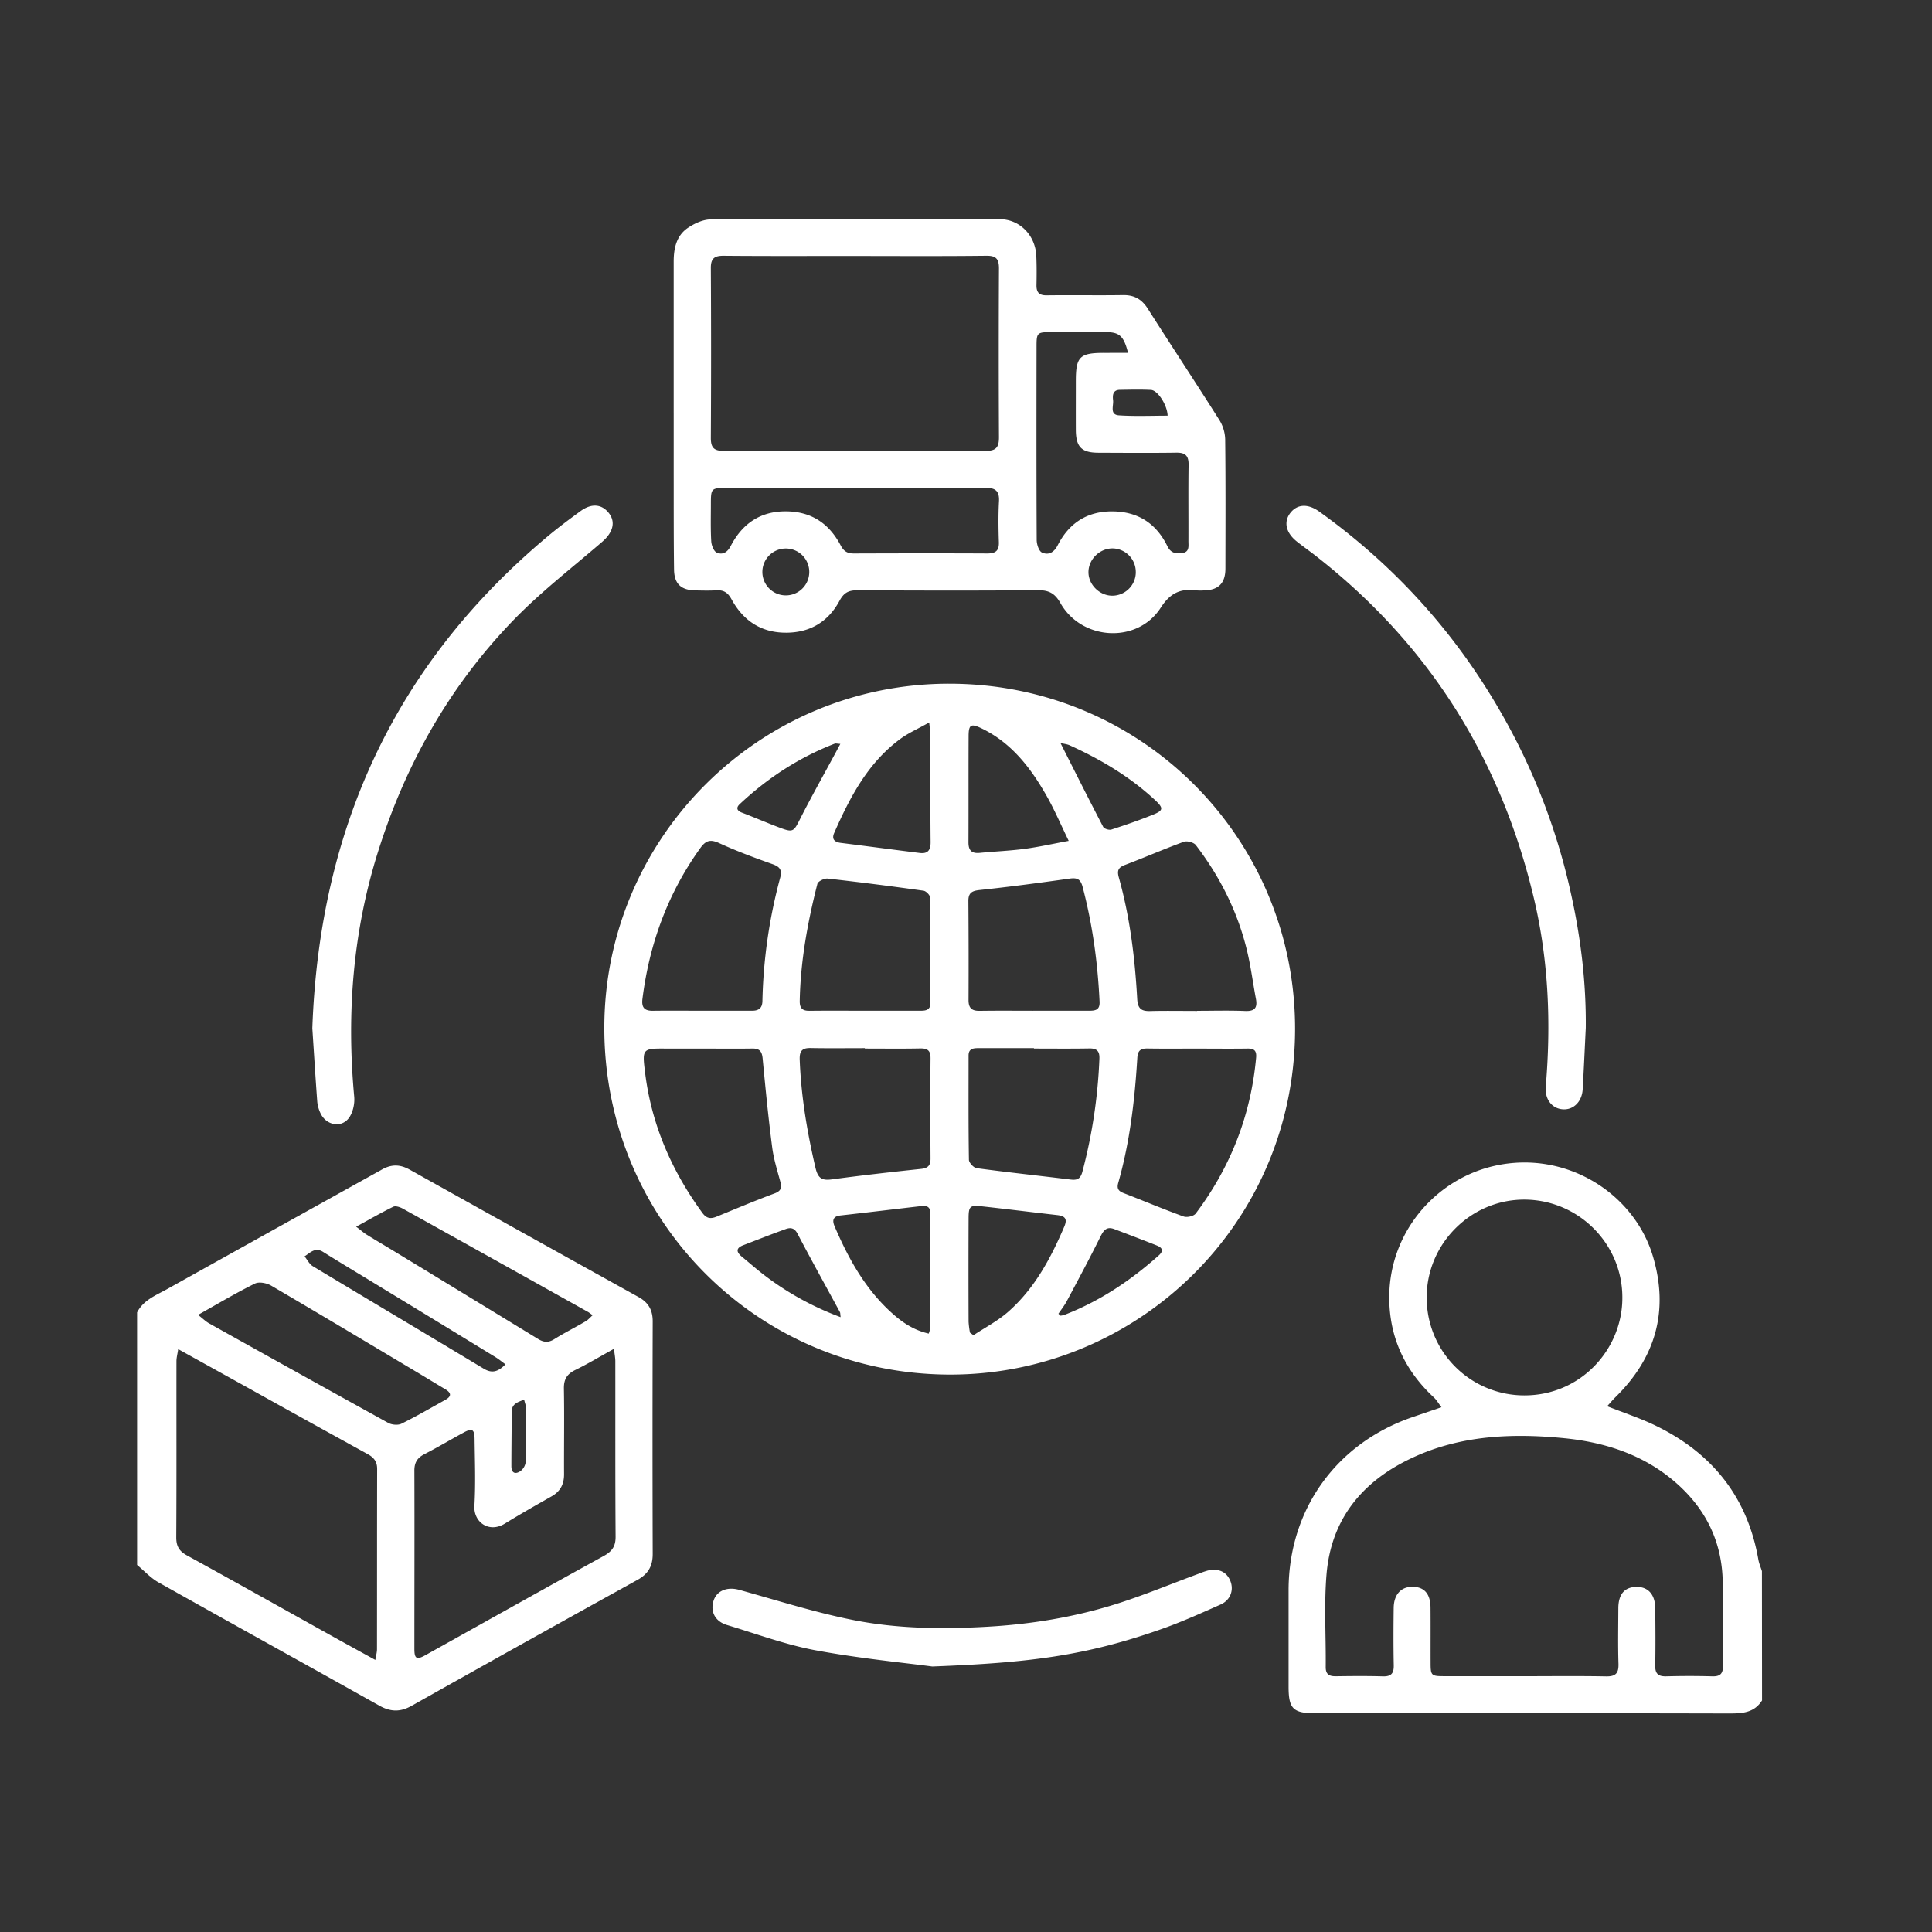
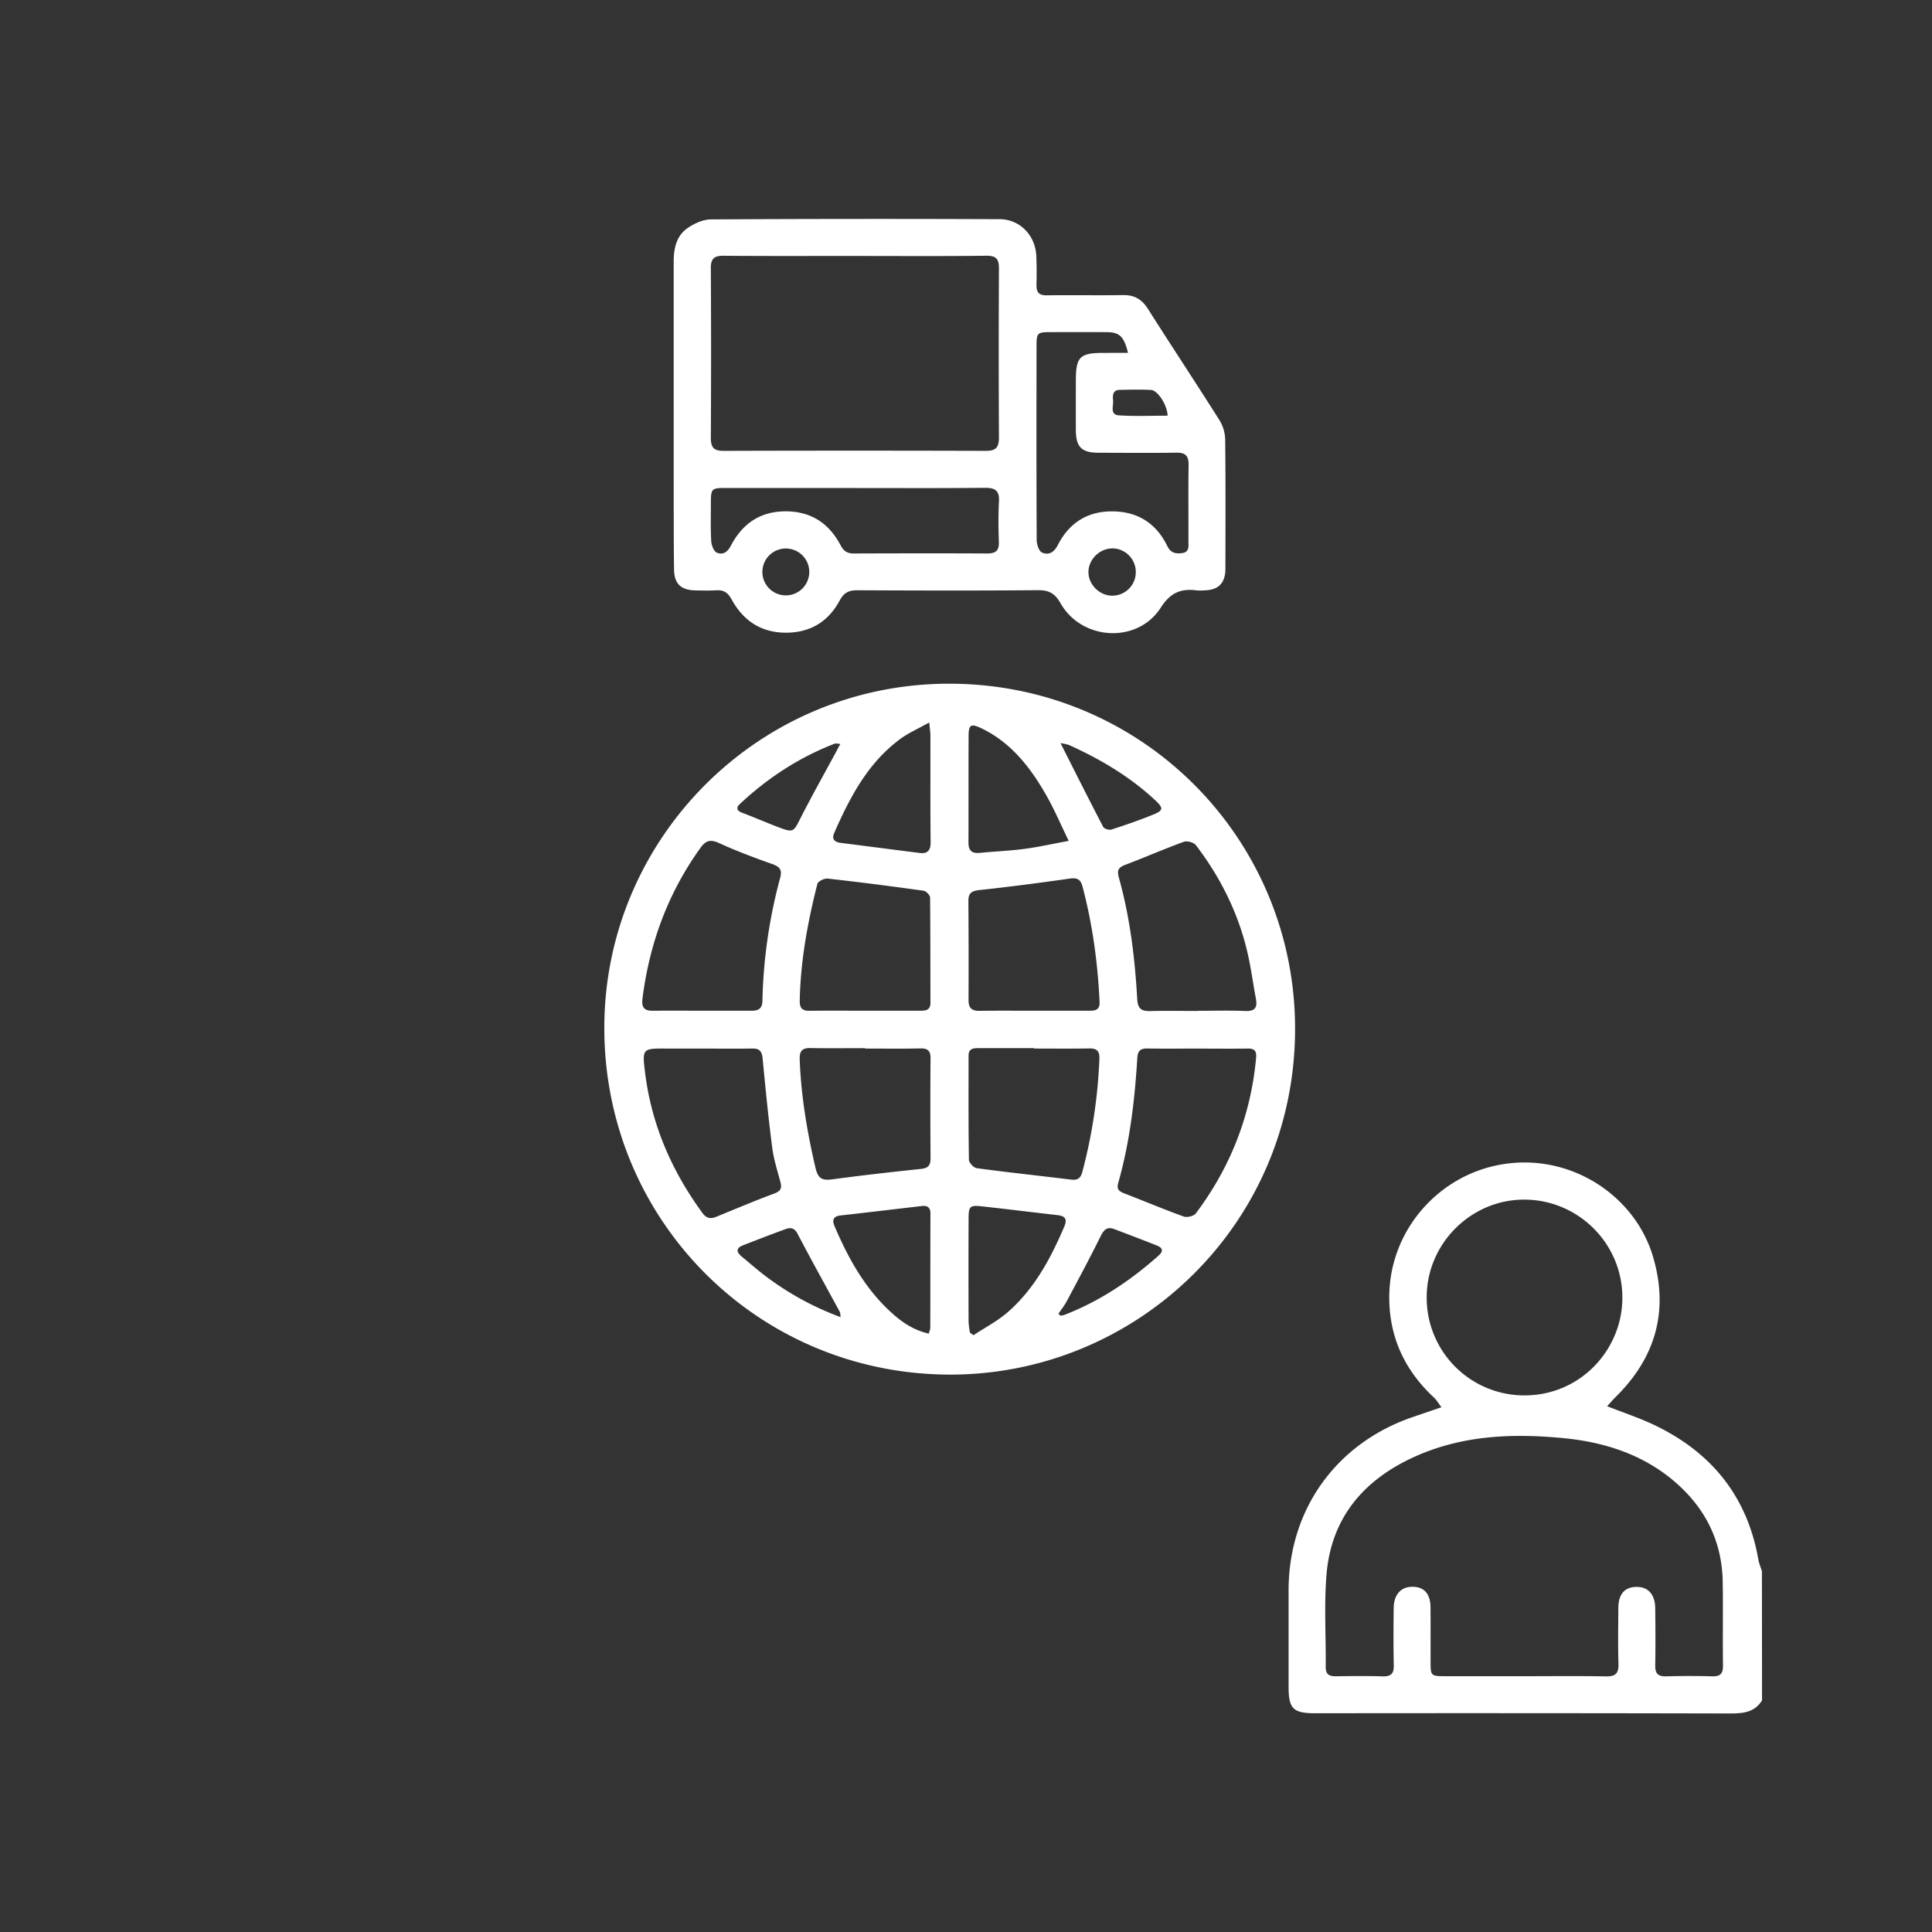
<svg xmlns="http://www.w3.org/2000/svg" id="Layer_1" data-name="Layer 1" viewBox="0 0 1500.76 1500.76">
  <rect x="0" y="0" width="1500.76" height="1500.76" fill="#333333" stroke="none" />
  <defs>
    <style>.cls-1{fill:#fff;}</style>
  </defs>
-   <path class="cls-1" d="M106.49,1019.47c4.93-9.58,14.55-13.24,23.14-18q83.57-46.63,167.23-93.09c7.36-4.11,14-3.92,21.29.15q88.85,49.63,177.86,99c7.67,4.25,11.05,10.13,11,19q-.28,90.28,0,180.58c0,9.42-3.49,15.5-11.83,20.12q-88,48.64-175.63,97.93c-8.77,4.92-16.34,4.59-25-.28-57.06-32-114.36-63.63-171.41-95.69-6.14-3.45-11.12-9-16.64-13.55ZM138.43,1048c-.58,3.89-1.36,6.65-1.36,9.42-.06,45.63.11,91.25-.15,136.88,0,6.85,2.32,10.65,8.27,13.91,36.81,20.21,73.42,40.79,110.12,61.22,11.66,6.49,23.36,12.91,36.24,20,.61-3.75,1.29-6,1.29-8.27.06-46.71,0-93.41.12-140.12,0-5.65-2.53-8.84-7.22-11.42q-46.71-25.71-93.28-51.66Zm338.47-.24c-11.16,6.18-20.36,11.73-30,16.42-6.41,3.13-9,7.2-8.87,14.48.4,22.14,0,44.29.12,66.43.05,7.8-2.86,13.4-9.7,17.27-12.19,6.9-24.38,13.84-36.31,21.17-12.37,7.61-24.4-1.23-23.62-13.82,1-17.22.35-34.56.14-51.84-.1-7.72-1.92-8.69-8.63-5-10.17,5.52-20.13,11.46-30.42,16.75-5.47,2.82-7.74,6.51-7.72,12.73.16,46.18,0,92.36,0,138.54,0,7.69,1.8,8.62,8.61,4.82,46.1-25.72,92.13-51.58,138.39-77,6.49-3.57,9.35-7.45,9.3-15-.32-45.37-.15-90.74-.21-136.11C478,1054.88,477.46,1052.32,476.9,1047.72Zm-323-26.35c3.63,2.83,5.85,5.08,8.51,6.56q69.47,38.82,139.12,77.3c2.81,1.54,7.62,2,10.38.62,11.59-5.7,22.77-12.26,34.08-18.53,4.89-2.71,4.6-5.4,0-8.15-7.63-4.54-15.2-9.19-22.83-13.74-37.47-22.34-74.88-44.79-112.53-66.82-3.44-2-9.36-3.19-12.56-1.6C183.59,1004.18,169.72,1012.48,153.88,1021.37Zm122.79-68.5c3.75,2.85,5.86,4.75,8.24,6.22,7.08,4.4,14.28,8.6,21.41,12.93q55.82,33.94,111.56,68c4.46,2.74,8,3.06,12.6.23,8-5,16.42-9.22,24.56-14,1.84-1.06,3.27-2.83,5.3-4.64-1.89-1.35-2.68-2-3.58-2.54Q384.93,978.95,313,938.91c-2.18-1.21-5.65-2.41-7.5-1.52C296.22,941.9,287.24,947.11,276.67,952.87Zm116,106.94c-3-2.19-5.19-4-7.6-5.51q-45.73-28-91.53-55.85c-14.23-8.67-28.52-17.24-42.66-26.06-6.21-3.88-9.93.77-14.33,3.48,2.1,2.59,3.7,6,6.38,7.64,44.21,26.66,88.6,53,132.83,79.64C382,1066.91,386.74,1065.85,392.63,1059.81Zm14.49,27.38c-5.13,2-9.71,3.22-9.72,9.59,0,14-.22,28-.23,42.06,0,5.89,3.53,6.45,7.36,3.63a10.51,10.51,0,0,0,3.8-7.18c.36-14,.23-28,.15-42.06C408.47,1091.5,407.72,1089.77,407.12,1087.19Z" />
  <path class="cls-1" d="M1368.73,1320.88c-6,9.53-15.09,10.14-25.27,10.12q-160.76-.36-321.5-.15c-17.5,0-21-3.42-21-20.69,0-25.11,0-50.21,0-75.32.23-62.58,37.23-113.9,96.61-134.15l22.15-7.57c-2.33-3-3.8-5.65-5.88-7.58-23-21.31-35-47.7-34.66-78.95.54-50.19,36.61-91,82.13-101.06,55.17-12.26,108.41,21.47,122.85,71,12.24,41.91,1.87,78.16-29.18,108.66-2.15,2.12-4.1,4.46-6.56,7.15,13.1,5.17,25.36,9.18,36.88,14.71,44.21,21.21,72,55.38,80.55,104.29.54,3.11,1.85,6.08,2.8,9.12Zm-185.19-18.82c21.33,0,42.67-.27,64,.14,7.53.14,9.91-2.47,9.67-9.85-.46-14.3-.17-28.62-.11-42.93,0-11,4.79-16.61,14.07-16.73,9-.12,14.47,5.82,14.59,16.49.17,14.85.29,29.71,0,44.56-.12,6.4,2.36,8.58,8.6,8.42,11.87-.31,23.76-.34,35.63,0,6.38.19,8.49-2.14,8.41-8.47-.3-21.6.13-43.21-.21-64.81-.48-31.16-13.1-56.8-36.49-77.22-24.78-21.64-54.86-31.3-86.54-34.46-40.53-4-81-2.36-118.86,15.57-38.17,18-62.2,47.24-65.85,90-2,23.86-.4,48-.64,72.07-.06,5.91,2.77,7.33,8,7.26,12.15-.17,24.31-.27,36.45.08,6.41.18,8.53-2.34,8.4-8.57-.3-14.85-.23-29.71-.05-44.56.12-10.53,5.77-16.57,14.81-16.45s13.72,5.62,13.8,16.17c.12,14.31,0,28.62.06,42.94,0,9.91.52,10.33,10.7,10.34Zm76.68-294.21c0-41.78-34.17-75.94-76.15-76-41.57-.09-76.13,34.46-75.83,76.44a75.82,75.82,0,0,0,75.8,75.64C1228.22,1084,1260.43,1047.74,1260.22,1007.85Z" />
  <path class="cls-1" d="M736.87,1067.78c-149.44-.8-268.29-121.21-267.44-270.85C470.26,650.74,589.57,530.72,738,531.09c150.33.38,268.92,121.7,268,269.75C1005.05,952.06,882.13,1068.49,736.87,1067.78ZM545.3,785.13c13,0,25.9-.06,38.85,0,5.23,0,8-2,8.09-7.6a398.78,398.78,0,0,1,13.81-95.74c1.65-6.16-.36-8.54-6.08-10.57-13.92-4.94-27.81-10.1-41.22-16.25-6.79-3.11-10.36-2.29-14.69,3.73-25.27,35.13-39.59,74.34-45,117.07-.85,6.71,1.36,9.51,8.19,9.38C519.94,785,532.62,785.11,545.3,785.13Zm384.59.17v-.11c12.41,0,24.84-.38,37.23.14,7.45.32,9.8-2.37,8.47-9.42-2.29-12.14-3.85-24.44-6.68-36.45-7.18-30.57-21-58.12-40-83-1.61-2.11-6.79-3.49-9.35-2.56-15.39,5.62-30.42,12.21-45.75,18-5.25,2-6.19,4.44-4.71,9.74,8.62,30.77,12.47,62.34,14.26,94.12.43,7.68,3.07,9.81,10.1,9.62C905.6,785.07,917.75,785.3,929.89,785.3ZM545.61,814.53v0H531.83c-4.59,0-9.18,0-13.77,0-19.14-.15-19.32-.14-16.93,18.95,5,40.24,20.69,76.14,44.51,108.74,3.29,4.5,6.58,4.67,11.07,2.84,14.93-6.11,29.79-12.39,44.91-18,5.16-1.91,5.8-4.42,4.54-9.11-2.39-8.83-5.18-17.67-6.33-26.69-3-23-5.22-46.06-7.43-69.13-.51-5.34-2.35-7.72-7.91-7.63C571.53,814.68,558.57,814.53,545.61,814.53Zm384.68,0v0c-12.94,0-25.89.14-38.83-.07-5.25-.08-7.59,1.36-8,7.2-2,32.83-5.8,65.44-14.82,97.21-1.23,4.33.12,6.37,4.18,7.93,15.54,6,30.88,12.48,46.53,18.14,2.63,1,7.92-.21,9.47-2.27,27-35.89,42.81-76.19,46.91-121,.49-5.33-1.3-7.26-6.65-7.16C956.19,814.7,943.24,814.54,930.29,814.54ZM671.63,785.12v0c14.57,0,29.15,0,43.72,0,4.23,0,7.42-.79,7.41-6.13-.09-27.25,0-54.51-.28-81.77,0-1.86-3.09-5-5.05-5.31-24.81-3.47-49.65-6.67-74.54-9.44-2.56-.29-7.43,2.11-7.94,4.1-7.6,29.81-13.12,60-13.72,90.86-.11,5.65,2,7.8,7.5,7.75C643,785,657.33,785.12,671.63,785.12Zm130.77,0q21.84,0,43.68,0c4.79,0,8.36-.56,8.06-7-1.42-30.22-5.47-60-13.21-89.3-1.67-6.35-4.61-7.1-10.41-6.28-23.19,3.28-46.42,6.36-69.71,8.85-6.12.65-8.63,2.41-8.58,8.62q.3,38.43.12,76.85c0,6.39,2.7,8.47,8.8,8.35C774.9,785,788.65,785.13,802.4,785.14ZM671.8,814.51v-.32c-14,0-28.07.19-42.1-.08-6.69-.13-8.74,2.36-8.49,9.08,1.08,28.41,5.78,56.18,12.22,83.83,2,8.5,5.12,10.15,13,9.09,23-3.09,46-5.69,69-8.11,5.46-.58,7.43-2.65,7.4-8.09-.17-25.91-.23-51.83,0-77.75.07-6.23-2.37-7.86-8.15-7.74C700.42,814.71,686.11,814.51,671.8,814.51Zm131.36,0v-.33q-21.46,0-42.93,0c-3.94,0-7.85.21-7.85,5.7,0,27-.16,54,.27,81,0,2.3,3.69,6.23,6,6.55,24.3,3.26,48.68,5.87,73,8.84,5,.61,7.62-.44,9.12-6A405.26,405.26,0,0,0,854,822.49c.26-6-1.93-8.17-7.89-8.07C831.79,814.68,817.47,814.51,803.16,814.51Zm27-161.32c-6.13-12.61-10.93-23.92-16.93-34.54-12.34-21.85-27.27-41.47-50.66-52.81-8.31-4-10.13-3.07-10.17,5.89-.13,27.54,0,55.08-.11,82.61,0,6.4,2.58,8.78,8.82,8.17,11.54-1.13,23.17-1.59,34.65-3.1C806.58,658,817.27,655.56,830.15,653.19Zm-108.34-92c-8.84,5-16.24,8.19-22.56,12.87-25.15,18.57-39.06,45.25-51.27,73-2,4.57,0,7,4.9,7.66,20.51,2.57,41,5.31,61.53,7.86,6.12.77,8.53-2,8.47-8.39-.28-27.74-.12-55.49-.17-83.24C722.71,568.63,722.29,566.29,721.81,561.21Zm31.65,474,2.71,2c9.05-6,18.93-11.11,27-18.23,20.42-18,33-41.45,43.55-66.16,2.68-6.28.29-8.28-5.56-8.94-19.51-2.21-39-4.66-58.5-6.79-9.29-1-10.25-.07-10.28,9.49q-.17,40.06,0,80.12A66.16,66.16,0,0,0,753.46,1035.18Zm-32,.74c.53-2,1.16-3.21,1.16-4.46.07-29.63,0-59.26.12-88.9,0-4.71-2.44-6.24-6.66-5.75-21.07,2.43-42.14,5-63.23,7.34-5.89.66-6.5,3.88-4.55,8.43,10.76,25.16,23.87,48.81,44.54,67.4C701,1027.36,710.05,1033.4,721.45,1035.92ZM653,1023.16c-.32-2.43-.21-3.3-.55-3.92-11-20.27-22.22-40.43-32.91-60.86-2.39-4.56-5.36-5-9.14-3.67-11.12,4-22.13,8.35-33.16,12.6-5.76,2.22-5.27,5.31-1.09,8.77,6.43,5.31,12.7,10.85,19.37,15.83A226.9,226.9,0,0,0,653,1023.16Zm169.17-2.66,1.6,1.51a16.33,16.33,0,0,0,3-.6c27.46-10.61,51.48-26.68,73.34-46.21,4-3.58,2.76-6-1.44-7.69-11-4.36-22.06-8.57-33.13-12.76-6-2.26-8.34,1-10.86,6.1-8.33,16.84-17.24,33.39-26.08,50C826.79,1014.23,824.34,1017.29,822.18,1020.5Zm1.6-443.33c11.34,22.44,22.09,43.9,33.19,65.17.76,1.47,4.57,2.64,6.36,2.06,11-3.55,21.92-7.33,32.62-11.67,7.83-3.17,7.88-5.1,1.41-11.13-19.49-18.16-42.05-31.56-66.15-42.53C828.93,578,826.29,577.79,823.78,577.17Zm-171,.67c-2.43-.12-3.56-.5-4.42-.17-27.71,10.74-52.13,26.69-73.77,47-2.76,2.59-2.43,5,1.68,6.57,10.06,3.83,19.93,8.15,30,11.91,9.81,3.65,10.38,2.65,15.12-6.74,8.84-17.47,18.46-34.54,27.76-51.78Z" />
  <path class="cls-1" d="M523.31,320.81q0-58.72,0-117.46c0-10.45,2.09-20.33,11.13-26.41,5.11-3.44,11.74-6.47,17.69-6.51q112.18-.63,224.37-.17c15.65,0,27.77,12.57,28.48,28.46.34,7.55.31,15.12.15,22.68-.12,5.77,2.09,8.13,8.13,8,19.7-.27,39.42.13,59.12-.18,8.76-.13,14.58,3.25,19.28,10.66,18.33,28.88,37.22,57.41,55.5,86.33a30.15,30.15,0,0,1,4.55,14.95c.39,33.48.23,67,.18,100.45,0,11.42-5.37,16.79-16.66,17a39.59,39.59,0,0,1-5.66,0c-12.35-1.6-20.41,1.73-28,13.56-18.1,28-61.27,25.49-77.8-3.65-4.4-7.75-9.09-10.15-17.68-10.07-46.71.41-93.42.28-140.13.06-6.65,0-10.36,1.74-13.79,8.1-8.65,16.09-22.55,24.78-41.35,24.86-19.55.09-33.46-9.35-42.51-25.86-3-5.46-6.19-7.42-12-7.06-5.38.33-10.79.16-16.19.06-11.09-.22-16.39-5.06-16.53-16.31-.33-25.11-.22-50.22-.27-75.33q0-23.08,0-46.18Zm140.93-122c-34,0-68,.16-102-.14-7.24-.06-10.11,2-10.07,9.55q.38,66,0,132c0,7.19,2.19,10,9.7,10q102-.31,204.1,0c8.06,0,10-3.1,10-10.53q-.33-65.61,0-131.21c0-7.22-2.08-9.9-9.73-9.82C732.27,199.06,698.25,198.85,664.24,198.83Zm212,75.3C873,261,869.52,258.06,859.34,258q-21.47-.06-42.93,0c-10.62,0-11.23.47-11.24,10.74-.07,50.22-.13,100.45.12,150.67,0,3.4,1.71,8.7,4.12,9.79,5,2.24,9.28.06,12.21-5.67,8.85-17.28,23-26.54,42.85-26.29s33.8,9.58,42.39,27.11c2.53,5.18,6.49,5.95,11.35,5.3,6-.81,4.93-5.55,4.95-9.42.08-19.71-.17-39.43.13-59.13.1-7-2.44-9.57-9.48-9.47-20.24.29-40.5.13-60.75.05-12.93-.06-17.29-4.54-17.35-17.67-.05-12.69,0-25.38,0-38.08,0-18.89,3-21.85,22.22-21.81Zm-211.5,105v-.05q-50.21,0-100.41,0c-11.85,0-12.1.28-12.13,12.33,0,9.72-.28,19.45.29,29.14.19,3.1,2,7.75,4.3,8.74,4.41,1.88,8.15,0,10.86-5.23,8.87-17,22.63-26.86,42.61-26.84s33.8,9.43,42.8,26.52c2.37,4.49,5.2,6.23,10.1,6.21,34.55-.11,69.1-.18,103.65,0,6.55,0,9.32-2.06,9.09-8.83-.34-10.52-.49-21.08.09-31.58.47-8.35-2.92-10.66-10.84-10.58C731.7,379.28,698.23,379.1,664.76,379.1Zm217.52,65.4A18.31,18.31,0,0,0,864.81,426c-10.33-.37-19.41,8.4-19.3,18.63.1,9.54,8.5,17.9,18.17,18.09A18.31,18.31,0,0,0,882.28,444.5Zm-253.64.37a18.21,18.21,0,1,0-36.41-.64,18.21,18.21,0,0,0,36.41.64ZM907,322.9c-.25-8.25-7.65-19.71-12.93-20-8.06-.41-16.15-.2-24.23-.06-5.53.1-5.65,4.36-5.21,8.13.49,4.26-2.84,11.22,4.65,11.68C881.85,323.47,894.46,322.9,907,322.9Z" />
-   <path class="cls-1" d="M242.62,798.76C248.16,643.15,307.23,515.3,426,416.17c8.06-6.73,16.52-13,25-19.19s16.52-5.52,22.06,1.71c5.36,7,3,15.1-5.45,22.32-23,19.82-47.26,38.55-68.37,60.29-49.77,51.27-84.1,112.06-105.58,180.29-19.59,62.23-24.5,125.66-18.51,190.33.52,5.57-1.09,12.8-4.51,17-6.26,7.65-17.77,4.75-21.79-4.42a27.05,27.05,0,0,1-2.39-8.52C245,836.32,243.81,816.68,242.62,798.76Z" />
-   <path class="cls-1" d="M1231.81,798.49c-.79,15.9-1.48,31.8-2.4,47.69-.55,9.52-7.05,16-15.22,15.54-8.67-.45-14.31-7.91-13.47-17.69,4.18-49,2.22-97.79-9.07-145.64-25.48-108.06-81.14-197.36-168.9-266.07-5.08-4-10.37-7.7-15.42-11.72-8.6-6.85-10.39-15.45-4.84-22.37,5.4-6.75,13.6-7.08,22.28-.85q90.78,65,144.89,162.73a493.75,493.75,0,0,1,50.82,134.81C1228,729,1232.15,763.48,1231.81,798.49Z" />
-   <path class="cls-1" d="M724.21,1294.52c-21.34-2.85-56.25-6.2-90.6-12.57-23.38-4.34-46-12.78-68.89-19.66-9.2-2.76-13.12-10.38-10.44-18.84,2.5-7.92,10.68-11,19.79-8.51,29.53,8.16,58.83,17.56,88.8,23.5,34.17,6.78,69.09,7.18,104,5.19,33.5-1.9,66.45-7.24,98.42-17.12,22.3-6.9,43.93-16,65.86-24.06a62.17,62.17,0,0,1,6.83-2.4c8.51-2.11,15.07,1,17.84,8.24,2.71,7.08-.08,14.72-7.69,18.1-15,6.66-30,13.43-45.45,18.9C843.58,1286.18,799.65,1291.64,724.21,1294.52Z" />
</svg>